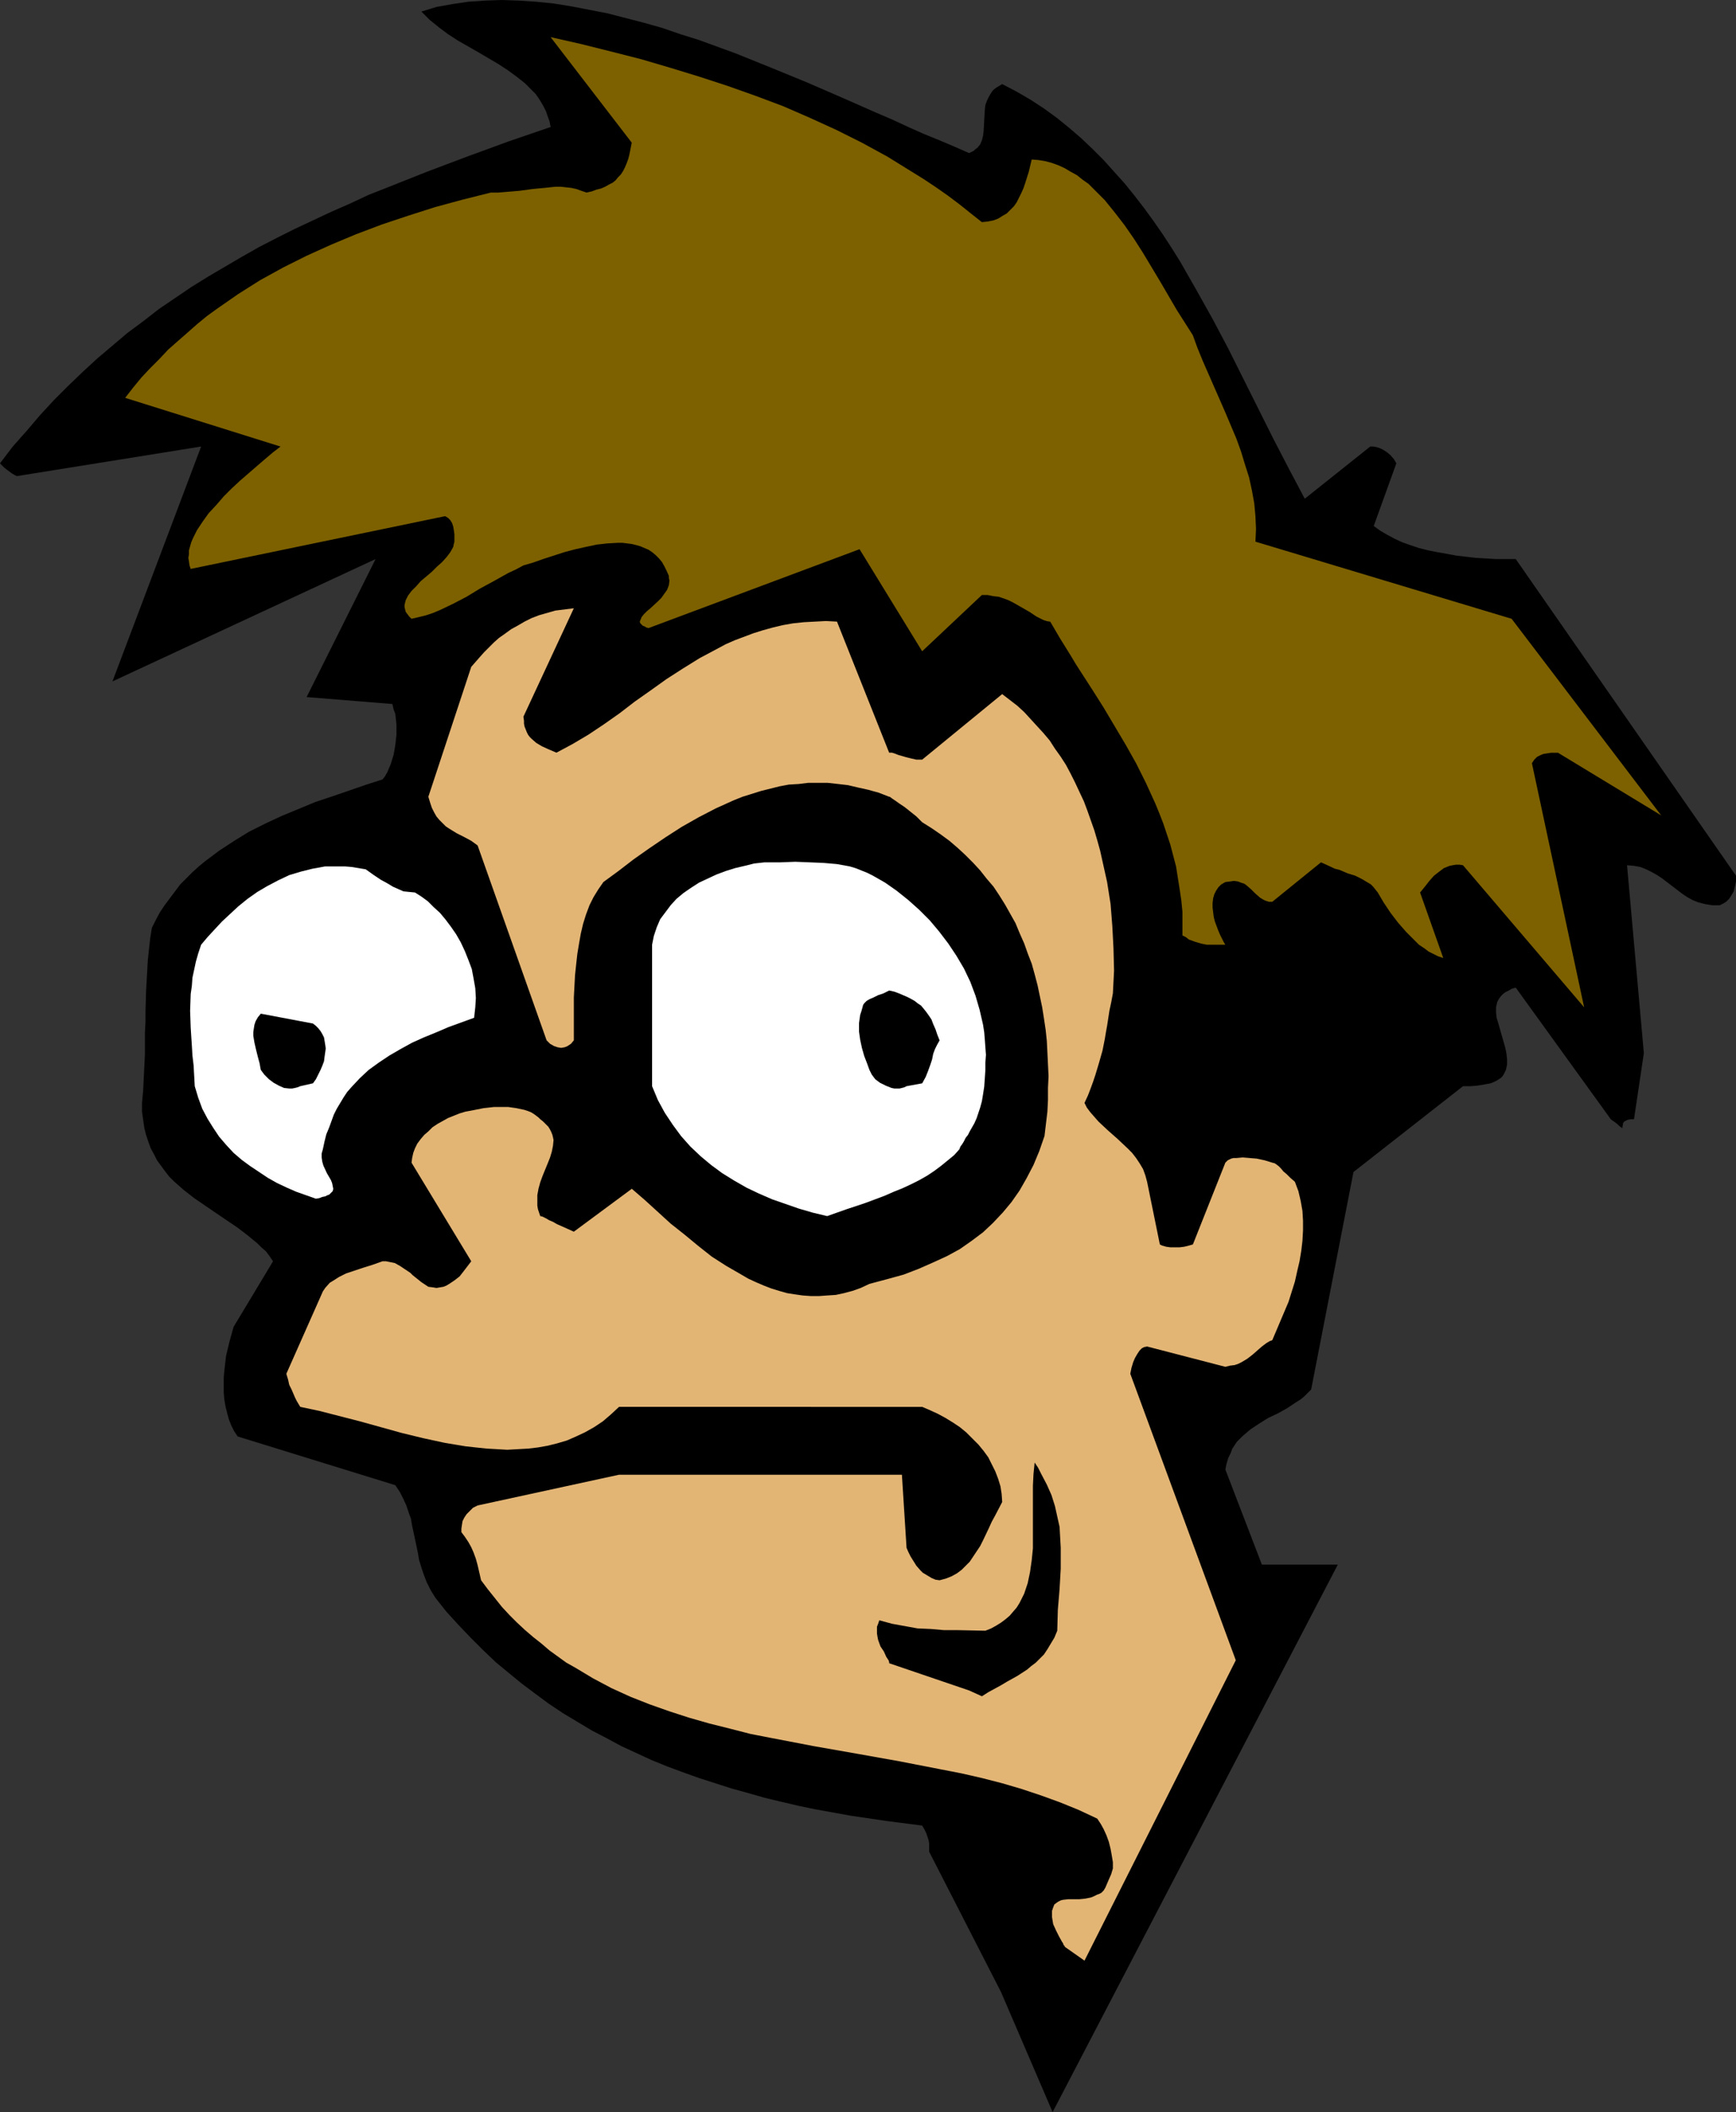
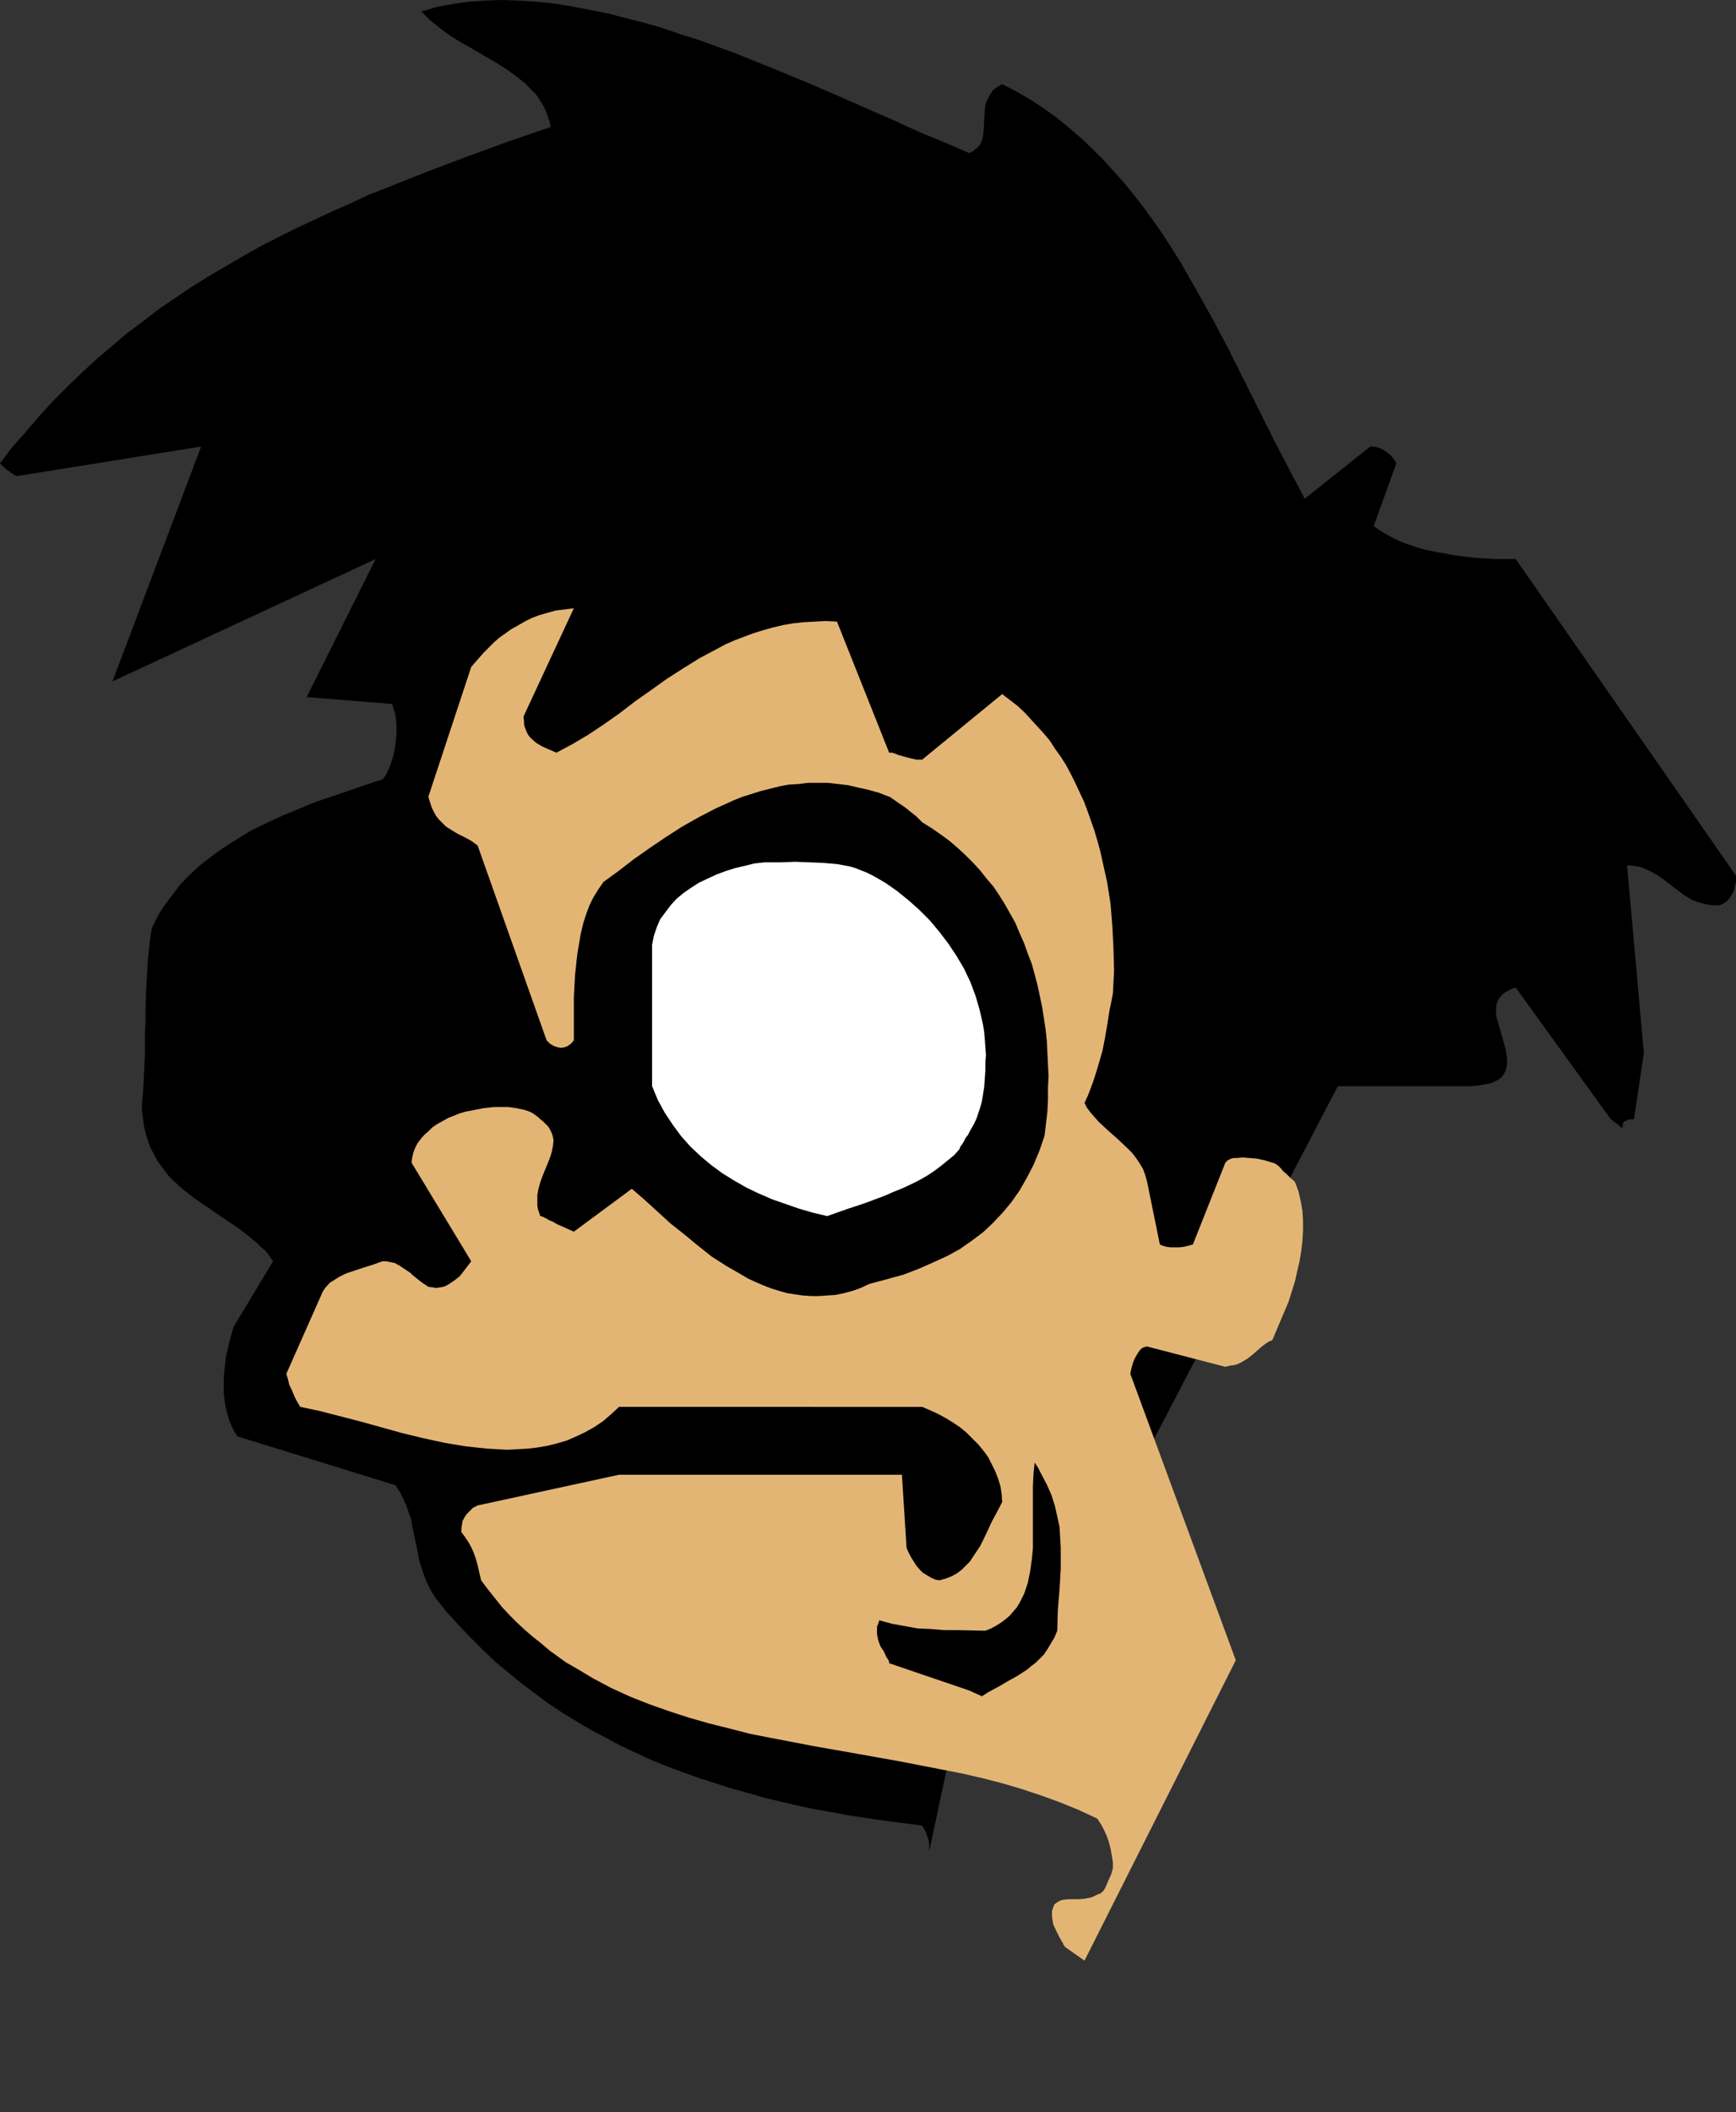
<svg xmlns="http://www.w3.org/2000/svg" xmlns:ns1="http://sodipodi.sourceforge.net/DTD/sodipodi-0.dtd" xmlns:ns2="http://www.inkscape.org/namespaces/inkscape" version="1.0" width="128.047mm" height="155.711mm" id="svg8" ns1:docname="Googely Eyes.wmf">
  <rect width="100%" height="100%" fill="#333333" stroke="none" />
  <ns1:namedview id="namedview8" pagecolor="#ffffff" bordercolor="#000000" borderopacity="0.25" ns2:showpageshadow="2" ns2:pageopacity="0.0" ns2:pagecheckerboard="0" ns2:deskcolor="#d1d1d1" ns2:document-units="mm" />
  <defs id="defs1">
    <pattern id="WMFhbasepattern" patternUnits="userSpaceOnUse" width="6" height="6" x="0" y="0" />
  </defs>
-   <path style="fill:#000000;fill-opacity:1;fill-rule:evenodd;stroke:none" d="m 259.026,515.96 v -0.646 -0.808 -0.808 l -0.162,-0.97 -0.323,-0.97 -0.323,-0.97 -0.485,-0.97 -0.646,-1.131 -10.018,-1.293 -9.857,-1.454 -9.857,-1.778 -4.686,-0.97 -4.848,-1.131 -4.686,-1.131 -4.524,-1.293 -4.686,-1.293 -4.524,-1.454 -4.524,-1.454 -4.524,-1.616 -4.363,-1.616 -4.363,-1.778 -4.201,-1.939 -4.201,-1.939 -4.201,-2.262 -4.04,-2.101 -4.04,-2.424 -4.04,-2.424 -3.878,-2.585 -3.717,-2.747 -3.878,-2.909 -3.555,-2.909 -3.717,-3.07 -3.555,-3.393 -3.393,-3.393 -3.393,-3.555 -3.393,-3.717 -3.07,-3.878 -1.293,-2.101 -1.131,-2.262 -0.808,-2.101 -0.646,-1.939 -0.646,-2.101 -0.323,-1.939 -0.808,-3.878 -0.808,-3.717 -0.323,-1.939 -0.646,-1.778 -0.646,-1.939 -0.808,-1.778 -0.97,-1.939 -1.293,-1.939 -43.952,-13.574 -0.97,-1.454 -0.808,-1.616 -0.646,-1.616 -0.485,-1.778 -0.485,-1.939 -0.323,-1.939 -0.162,-1.939 v -1.939 -2.101 l 0.162,-1.939 0.485,-4.201 0.97,-4.04 1.131,-4.04 10.988,-18.26 -0.97,-1.454 -0.97,-1.293 -1.293,-1.131 -1.131,-1.131 -2.747,-2.262 -2.747,-2.101 -5.979,-4.04 -3.07,-2.101 -3.07,-2.101 -2.909,-2.262 -2.747,-2.424 -1.293,-1.293 -1.131,-1.454 -2.262,-3.07 -0.808,-1.616 -0.97,-1.778 -0.646,-1.778 -0.646,-1.939 -0.485,-1.939 -0.323,-2.262 -0.323,-2.262 v -2.424 l 0.323,-3.555 0.162,-3.393 0.162,-3.232 0.162,-3.232 v -6.14 l 0.162,-3.07 v -2.909 l 0.162,-5.656 0.323,-5.656 0.162,-2.909 0.323,-3.07 0.323,-2.909 0.485,-3.07 1.131,-2.262 1.131,-2.101 1.293,-1.939 1.454,-1.939 1.454,-1.939 1.454,-1.939 1.616,-1.616 1.777,-1.778 1.777,-1.616 1.777,-1.454 3.878,-2.909 4.201,-2.747 4.201,-2.585 4.524,-2.262 4.524,-2.101 4.686,-1.939 4.686,-1.939 4.848,-1.616 4.686,-1.616 4.686,-1.616 4.524,-1.454 0.646,-0.808 0.646,-1.131 0.485,-1.131 0.485,-1.131 0.808,-2.585 0.485,-2.747 0.323,-2.909 v -2.909 l -0.323,-2.909 -0.485,-1.293 -0.323,-1.454 -23.915,-1.939 L 104.709,155.774 31.348,189.87 56.071,124.425 4.686,132.666 4.04,132.343 3.232,131.858 1.939,130.889 1.293,130.404 0.808,129.919 0.323,129.434 0,129.111 l 3.555,-4.686 3.878,-4.363 3.717,-4.363 3.878,-4.201 4.04,-4.04 4.04,-3.878 4.04,-3.717 4.201,-3.555 4.201,-3.555 4.363,-3.232 4.363,-3.393 4.524,-3.07 4.524,-3.07 4.686,-2.909 4.686,-2.747 4.686,-2.747 4.848,-2.747 5.009,-2.585 4.848,-2.424 5.171,-2.424 5.171,-2.424 5.171,-2.262 5.171,-2.424 5.332,-2.101 10.988,-4.363 11.15,-4.201 11.473,-4.201 11.796,-4.04 -0.323,-1.616 -0.485,-1.293 -0.485,-1.454 -0.646,-1.293 -0.646,-1.131 -0.808,-1.293 -0.808,-1.131 -0.97,-0.97 -2.101,-2.101 -2.262,-1.778 -2.424,-1.778 -2.747,-1.778 -5.494,-3.232 -5.656,-3.232 -2.747,-1.778 -2.585,-1.939 -2.585,-2.101 -2.262,-2.262 4.201,-1.293 4.524,-0.808 4.363,-0.646 4.686,-0.323 L 139.936,0 l 4.686,0.162 4.848,0.323 4.848,0.485 5.009,0.808 5.009,0.97 5.009,0.97 5.009,1.293 5.009,1.293 5.171,1.454 5.171,1.778 5.171,1.616 10.18,3.717 10.018,4.04 9.857,4.04 9.695,4.201 9.534,4.201 4.524,1.939 4.524,2.101 4.363,1.939 4.363,1.778 4.201,1.778 4.04,1.778 0.646,-0.323 0.646,-0.323 0.485,-0.485 0.485,-0.323 0.808,-0.97 0.485,-1.131 0.323,-1.293 0.162,-1.293 0.162,-2.909 0.162,-2.909 0.162,-1.454 0.485,-1.293 0.646,-1.293 0.808,-1.293 0.485,-0.485 0.646,-0.485 0.808,-0.485 0.808,-0.485 4.04,2.101 3.878,2.262 3.717,2.424 3.555,2.585 3.393,2.747 3.393,2.909 3.232,3.07 3.07,3.07 2.909,3.232 2.909,3.232 2.747,3.393 2.747,3.555 2.585,3.555 2.585,3.717 2.424,3.717 2.424,3.878 4.524,7.918 4.524,8.08 4.363,8.241 4.201,8.403 4.201,8.403 4.201,8.403 4.363,8.403 4.363,8.241 18.259,-14.543 h 0.808 l 0.97,0.162 0.97,0.323 0.97,0.485 0.97,0.646 0.97,0.808 0.97,1.131 0.646,1.131 -6.302,17.452 1.777,1.293 1.939,1.131 2.101,1.131 2.101,0.97 2.262,0.808 2.424,0.808 2.585,0.646 2.424,0.485 2.747,0.485 2.585,0.485 5.494,0.646 5.656,0.323 h 5.494 l 61.404,88.229 v 1.616 l -0.323,1.454 -0.323,1.293 -0.646,1.131 -0.646,0.97 -0.808,0.808 -0.808,0.485 -0.97,0.485 h -1.131 -0.97 l -1.939,-0.323 -1.939,-0.485 -1.616,-0.646 -1.454,-0.808 -1.454,-0.97 -2.747,-2.101 -2.747,-2.101 -1.454,-0.97 -1.454,-0.808 -1.616,-0.808 -1.616,-0.646 -1.777,-0.323 -1.939,-0.162 4.686,52.356 -2.747,18.421 h -0.97 l -0.808,0.162 -0.646,0.323 -0.323,0.162 -0.323,0.485 v 0.323 l -0.162,0.646 v 0.162 0.162 h -0.162 l -0.162,-0.162 -0.485,-0.323 -0.485,-0.485 -0.808,-0.646 -0.485,-0.323 -0.646,-0.485 -26.5,-36.681 -1.131,0.323 -0.808,0.485 -0.97,0.485 -0.646,0.485 -0.485,0.485 -0.485,0.646 -0.323,0.485 -0.323,0.646 -0.323,1.454 v 1.454 l 0.162,1.454 0.485,1.616 0.97,3.393 0.97,3.393 0.323,1.616 0.162,1.616 v 1.454 l -0.323,1.454 -0.323,0.646 -0.323,0.646 -0.323,0.485 -0.485,0.485 -1.293,0.808 -1.454,0.646 -1.777,0.323 -1.939,0.323 -1.939,0.162 h -2.101 l -30.54,23.915 -11.796,60.597 -0.97,0.97 -0.97,0.97 -0.97,0.808 -1.293,0.808 -2.424,1.616 -2.585,1.454 -2.747,1.293 -2.585,1.616 -2.424,1.616 -1.131,0.97 -1.131,0.97 -0.646,0.646 -0.808,0.808 -0.646,0.97 -0.646,0.97 -0.485,1.293 -0.646,1.293 -0.485,1.616 -0.323,1.616 10.18,26.501 H 372.946 l -79.501,152.542 -14.381,-33.449 z" id="path1" />
+   <path style="fill:#000000;fill-opacity:1;fill-rule:evenodd;stroke:none" d="m 259.026,515.96 v -0.646 -0.808 -0.808 l -0.162,-0.97 -0.323,-0.97 -0.323,-0.97 -0.485,-0.97 -0.646,-1.131 -10.018,-1.293 -9.857,-1.454 -9.857,-1.778 -4.686,-0.97 -4.848,-1.131 -4.686,-1.131 -4.524,-1.293 -4.686,-1.293 -4.524,-1.454 -4.524,-1.454 -4.524,-1.616 -4.363,-1.616 -4.363,-1.778 -4.201,-1.939 -4.201,-1.939 -4.201,-2.262 -4.04,-2.101 -4.04,-2.424 -4.04,-2.424 -3.878,-2.585 -3.717,-2.747 -3.878,-2.909 -3.555,-2.909 -3.717,-3.07 -3.555,-3.393 -3.393,-3.393 -3.393,-3.555 -3.393,-3.717 -3.07,-3.878 -1.293,-2.101 -1.131,-2.262 -0.808,-2.101 -0.646,-1.939 -0.646,-2.101 -0.323,-1.939 -0.808,-3.878 -0.808,-3.717 -0.323,-1.939 -0.646,-1.778 -0.646,-1.939 -0.808,-1.778 -0.97,-1.939 -1.293,-1.939 -43.952,-13.574 -0.97,-1.454 -0.808,-1.616 -0.646,-1.616 -0.485,-1.778 -0.485,-1.939 -0.323,-1.939 -0.162,-1.939 v -1.939 -2.101 l 0.162,-1.939 0.485,-4.201 0.97,-4.04 1.131,-4.04 10.988,-18.26 -0.97,-1.454 -0.97,-1.293 -1.293,-1.131 -1.131,-1.131 -2.747,-2.262 -2.747,-2.101 -5.979,-4.04 -3.07,-2.101 -3.07,-2.101 -2.909,-2.262 -2.747,-2.424 -1.293,-1.293 -1.131,-1.454 -2.262,-3.07 -0.808,-1.616 -0.97,-1.778 -0.646,-1.778 -0.646,-1.939 -0.485,-1.939 -0.323,-2.262 -0.323,-2.262 v -2.424 l 0.323,-3.555 0.162,-3.393 0.162,-3.232 0.162,-3.232 v -6.14 l 0.162,-3.07 v -2.909 l 0.162,-5.656 0.323,-5.656 0.162,-2.909 0.323,-3.07 0.323,-2.909 0.485,-3.07 1.131,-2.262 1.131,-2.101 1.293,-1.939 1.454,-1.939 1.454,-1.939 1.454,-1.939 1.616,-1.616 1.777,-1.778 1.777,-1.616 1.777,-1.454 3.878,-2.909 4.201,-2.747 4.201,-2.585 4.524,-2.262 4.524,-2.101 4.686,-1.939 4.686,-1.939 4.848,-1.616 4.686,-1.616 4.686,-1.616 4.524,-1.454 0.646,-0.808 0.646,-1.131 0.485,-1.131 0.485,-1.131 0.808,-2.585 0.485,-2.747 0.323,-2.909 v -2.909 l -0.323,-2.909 -0.485,-1.293 -0.323,-1.454 -23.915,-1.939 L 104.709,155.774 31.348,189.87 56.071,124.425 4.686,132.666 4.04,132.343 3.232,131.858 1.939,130.889 1.293,130.404 0.808,129.919 0.323,129.434 0,129.111 l 3.555,-4.686 3.878,-4.363 3.717,-4.363 3.878,-4.201 4.04,-4.04 4.04,-3.878 4.04,-3.717 4.201,-3.555 4.201,-3.555 4.363,-3.232 4.363,-3.393 4.524,-3.07 4.524,-3.07 4.686,-2.909 4.686,-2.747 4.686,-2.747 4.848,-2.747 5.009,-2.585 4.848,-2.424 5.171,-2.424 5.171,-2.424 5.171,-2.262 5.171,-2.424 5.332,-2.101 10.988,-4.363 11.15,-4.201 11.473,-4.201 11.796,-4.04 -0.323,-1.616 -0.485,-1.293 -0.485,-1.454 -0.646,-1.293 -0.646,-1.131 -0.808,-1.293 -0.808,-1.131 -0.97,-0.97 -2.101,-2.101 -2.262,-1.778 -2.424,-1.778 -2.747,-1.778 -5.494,-3.232 -5.656,-3.232 -2.747,-1.778 -2.585,-1.939 -2.585,-2.101 -2.262,-2.262 4.201,-1.293 4.524,-0.808 4.363,-0.646 4.686,-0.323 L 139.936,0 l 4.686,0.162 4.848,0.323 4.848,0.485 5.009,0.808 5.009,0.97 5.009,0.97 5.009,1.293 5.009,1.293 5.171,1.454 5.171,1.778 5.171,1.616 10.18,3.717 10.018,4.04 9.857,4.04 9.695,4.201 9.534,4.201 4.524,1.939 4.524,2.101 4.363,1.939 4.363,1.778 4.201,1.778 4.04,1.778 0.646,-0.323 0.646,-0.323 0.485,-0.485 0.485,-0.323 0.808,-0.97 0.485,-1.131 0.323,-1.293 0.162,-1.293 0.162,-2.909 0.162,-2.909 0.162,-1.454 0.485,-1.293 0.646,-1.293 0.808,-1.293 0.485,-0.485 0.646,-0.485 0.808,-0.485 0.808,-0.485 4.04,2.101 3.878,2.262 3.717,2.424 3.555,2.585 3.393,2.747 3.393,2.909 3.232,3.07 3.07,3.07 2.909,3.232 2.909,3.232 2.747,3.393 2.747,3.555 2.585,3.555 2.585,3.717 2.424,3.717 2.424,3.878 4.524,7.918 4.524,8.08 4.363,8.241 4.201,8.403 4.201,8.403 4.201,8.403 4.363,8.403 4.363,8.241 18.259,-14.543 h 0.808 l 0.97,0.162 0.97,0.323 0.97,0.485 0.97,0.646 0.97,0.808 0.97,1.131 0.646,1.131 -6.302,17.452 1.777,1.293 1.939,1.131 2.101,1.131 2.101,0.97 2.262,0.808 2.424,0.808 2.585,0.646 2.424,0.485 2.747,0.485 2.585,0.485 5.494,0.646 5.656,0.323 h 5.494 l 61.404,88.229 v 1.616 l -0.323,1.454 -0.323,1.293 -0.646,1.131 -0.646,0.97 -0.808,0.808 -0.808,0.485 -0.97,0.485 h -1.131 -0.97 l -1.939,-0.323 -1.939,-0.485 -1.616,-0.646 -1.454,-0.808 -1.454,-0.97 -2.747,-2.101 -2.747,-2.101 -1.454,-0.97 -1.454,-0.808 -1.616,-0.808 -1.616,-0.646 -1.777,-0.323 -1.939,-0.162 4.686,52.356 -2.747,18.421 h -0.97 l -0.808,0.162 -0.646,0.323 -0.323,0.162 -0.323,0.485 v 0.323 l -0.162,0.646 v 0.162 0.162 h -0.162 l -0.162,-0.162 -0.485,-0.323 -0.485,-0.485 -0.808,-0.646 -0.485,-0.323 -0.646,-0.485 -26.5,-36.681 -1.131,0.323 -0.808,0.485 -0.97,0.485 -0.646,0.485 -0.485,0.485 -0.485,0.646 -0.323,0.485 -0.323,0.646 -0.323,1.454 v 1.454 l 0.162,1.454 0.485,1.616 0.97,3.393 0.97,3.393 0.323,1.616 0.162,1.616 v 1.454 l -0.323,1.454 -0.323,0.646 -0.323,0.646 -0.323,0.485 -0.485,0.485 -1.293,0.808 -1.454,0.646 -1.777,0.323 -1.939,0.323 -1.939,0.162 h -2.101 H 372.946 l -79.501,152.542 -14.381,-33.449 z" id="path1" />
  <path style="fill:#e3b575;fill-opacity:1;fill-rule:evenodd;stroke:none" d="m 296.838,542.461 v -0.162 l -0.323,-0.323 -0.162,-0.485 -0.323,-0.485 -0.808,-1.454 -0.808,-1.616 -0.808,-1.778 -0.162,-0.97 -0.162,-0.97 v -0.808 -0.97 l 0.323,-0.97 0.323,-0.808 0.646,-0.485 0.485,-0.323 0.646,-0.323 0.646,-0.162 1.454,-0.162 h 3.07 l 1.616,-0.162 1.616,-0.323 0.808,-0.323 0.97,-0.485 0.485,-0.162 0.646,-0.323 0.646,-0.646 0.485,-0.808 0.485,-1.131 0.485,-1.131 0.646,-1.454 0.485,-1.616 v -1.778 l -0.323,-1.939 -0.323,-1.778 -0.485,-1.939 -0.646,-1.778 -0.808,-1.778 -0.808,-1.454 -0.97,-1.454 -5.171,-2.424 -5.171,-2.101 -5.332,-1.939 -5.332,-1.778 -5.494,-1.616 -5.656,-1.454 -5.656,-1.293 -5.817,-1.131 -11.634,-2.262 -11.796,-2.101 -11.958,-2.101 -11.796,-2.262 -5.817,-1.131 -5.656,-1.454 -5.817,-1.454 -5.656,-1.616 -5.494,-1.778 -5.494,-1.939 -5.332,-2.101 -5.332,-2.424 -5.171,-2.747 -4.848,-2.909 -2.585,-1.454 -4.686,-3.393 -2.262,-1.939 -2.262,-1.778 -2.262,-1.939 -2.262,-2.101 -2.101,-2.101 -2.101,-2.262 -1.939,-2.424 -1.939,-2.424 -1.939,-2.585 -0.485,-2.101 -0.485,-2.101 -0.485,-1.778 -0.646,-1.778 -0.646,-1.454 -0.808,-1.454 -0.97,-1.454 -0.97,-1.293 v -0.97 l 0.162,-1.131 0.162,-0.97 0.485,-0.97 0.646,-0.97 0.808,-0.808 0.97,-0.97 1.293,-0.646 39.428,-8.564 h 78.855 l 1.293,20.36 0.485,1.131 0.646,1.293 0.808,1.293 0.808,1.293 1.131,1.293 0.646,0.646 0.808,0.485 0.808,0.485 0.808,0.485 1.131,0.485 1.131,0.162 1.777,-0.485 1.616,-0.646 1.454,-0.808 1.293,-0.97 1.131,-1.131 1.131,-1.131 0.97,-1.454 0.97,-1.454 0.97,-1.454 0.808,-1.616 1.616,-3.393 0.808,-1.778 0.97,-1.778 1.939,-3.717 -0.162,-2.262 -0.323,-2.101 -0.646,-2.101 -0.808,-2.101 -0.97,-1.939 -0.97,-1.939 -1.293,-1.778 -1.454,-1.778 -1.777,-1.778 -1.616,-1.616 -1.777,-1.454 -1.939,-1.293 -2.101,-1.293 -2.101,-1.131 -2.101,-0.97 -2.262,-0.97 H 172.576 l -2.262,2.101 -2.262,1.939 -2.424,1.616 -2.585,1.454 -2.424,1.131 -2.585,1.131 -2.747,0.808 -2.585,0.646 -2.747,0.485 -2.747,0.323 -2.909,0.162 -2.909,0.162 -2.747,-0.162 -2.909,-0.162 -3.07,-0.323 -2.909,-0.323 -5.817,-0.97 -5.979,-1.293 -5.979,-1.454 -5.817,-1.616 -5.817,-1.616 -5.656,-1.454 -5.656,-1.454 -5.332,-1.131 -0.485,-0.808 -0.485,-0.808 -0.485,-0.97 -0.485,-1.131 -0.485,-1.131 -0.646,-1.293 -0.323,-1.454 -0.485,-1.616 10.18,-22.946 0.646,-0.97 1.293,-1.454 0.808,-0.485 1.777,-1.131 1.939,-0.97 2.424,-0.808 2.424,-0.808 2.585,-0.808 2.747,-0.97 h 0.97 l 0.808,0.162 1.616,0.323 1.454,0.808 1.454,0.97 1.454,0.97 0.646,0.646 0.808,0.646 1.616,1.293 1.939,1.293 1.293,0.162 0.97,0.162 0.97,-0.162 0.97,-0.162 0.808,-0.323 0.808,-0.485 1.454,-0.97 1.454,-1.131 1.131,-1.454 2.101,-2.747 -16.644,-27.47 0.162,-1.293 0.323,-1.454 0.485,-1.293 0.646,-1.293 0.97,-1.293 0.97,-1.131 1.131,-0.97 1.131,-1.131 1.454,-0.97 1.454,-0.808 1.454,-0.808 1.616,-0.646 1.616,-0.646 1.616,-0.485 1.777,-0.323 1.616,-0.323 1.616,-0.323 1.454,-0.162 1.454,-0.162 h 1.454 2.585 l 2.262,0.323 2.262,0.485 0.97,0.323 0.808,0.323 0.808,0.485 0.646,0.485 0.646,0.485 0.485,0.485 0.808,0.646 0.808,0.808 0.646,0.646 0.485,0.808 0.323,0.646 0.323,0.808 0.162,0.646 0.162,0.808 -0.162,1.616 -0.323,1.616 -0.485,1.616 -0.646,1.616 -1.454,3.555 -0.646,1.778 -0.485,1.778 -0.323,1.778 v 1.939 0.97 l 0.162,0.97 0.323,0.97 0.323,0.97 0.646,0.162 0.97,0.485 0.808,0.485 1.131,0.485 1.131,0.646 1.454,0.646 1.454,0.646 1.777,0.808 16.159,-11.958 3.555,3.07 3.555,3.232 3.717,3.393 3.878,3.07 3.717,3.07 3.878,3.07 4.04,2.585 4.201,2.424 1.939,1.131 2.101,0.97 2.262,0.97 2.101,0.808 2.101,0.646 2.262,0.646 2.101,0.323 2.262,0.323 2.262,0.162 h 2.262 l 2.262,-0.162 2.424,-0.162 2.262,-0.485 2.424,-0.646 2.262,-0.808 2.424,-1.131 4.848,-1.293 4.686,-1.293 4.201,-1.616 4.04,-1.778 3.878,-1.778 3.555,-1.939 3.232,-2.262 3.232,-2.424 2.747,-2.585 2.747,-2.909 2.424,-2.909 2.262,-3.232 1.939,-3.393 1.939,-3.717 1.616,-3.878 1.454,-4.201 0.808,-6.787 0.162,-3.232 v -3.393 l 0.162,-3.232 -0.323,-6.625 -0.162,-3.232 -0.323,-3.07 -0.485,-3.232 -0.485,-3.07 -0.646,-3.07 -0.646,-3.07 -0.808,-3.07 -0.808,-2.909 -1.131,-2.909 -0.97,-2.747 -1.293,-2.909 -1.131,-2.747 -1.454,-2.585 -1.454,-2.585 -1.616,-2.585 -1.616,-2.424 -1.939,-2.262 -1.777,-2.262 -1.939,-2.101 -2.262,-2.262 -2.101,-1.939 -2.262,-1.939 -2.424,-1.778 -2.585,-1.778 -2.585,-1.616 -1.616,-1.616 -1.616,-1.293 -1.616,-1.293 -1.454,-0.97 -1.131,-0.808 -0.485,-0.323 -0.485,-0.323 -0.646,-0.485 v 0 h -0.162 l -2.909,-1.131 -2.909,-0.808 -2.909,-0.646 -2.747,-0.646 -2.747,-0.323 -2.909,-0.323 h -2.585 -2.909 l -2.585,0.323 -2.747,0.162 -2.585,0.485 -2.585,0.646 -2.585,0.646 -2.585,0.808 -2.585,0.808 -2.424,0.97 -5.009,2.262 -4.686,2.424 -4.848,2.747 -4.524,2.909 -4.524,3.07 -4.363,3.07 -4.201,3.232 -4.201,3.07 -1.454,2.101 -1.293,2.101 -1.131,2.262 -0.97,2.585 -0.808,2.585 -0.646,2.747 -0.485,2.747 -0.485,2.909 -0.323,2.909 -0.323,3.07 -0.323,6.14 v 5.979 5.979 l -0.808,0.97 -0.97,0.646 -0.808,0.323 -0.97,0.162 -0.97,-0.162 -0.97,-0.323 -1.131,-0.646 -0.97,-0.97 -19.229,-54.295 -1.777,-1.293 -2.101,-1.131 -1.939,-0.97 -2.101,-1.293 -0.97,-0.646 -1.777,-1.778 -0.808,-0.97 -0.646,-1.131 -0.646,-1.293 -0.485,-1.454 -0.485,-1.616 11.958,-36.196 1.131,-1.293 1.131,-1.293 1.293,-1.454 1.293,-1.293 1.454,-1.454 1.454,-1.293 1.616,-1.131 1.777,-1.293 1.777,-0.97 1.939,-1.131 1.939,-0.97 2.101,-0.808 2.262,-0.646 2.262,-0.646 2.585,-0.323 2.585,-0.323 -14.058,30.218 0.162,1.131 v 0.808 l 0.162,0.808 0.323,0.808 0.323,0.808 0.323,0.646 0.485,0.646 0.485,0.485 1.293,1.131 1.616,0.97 1.777,0.808 2.262,0.97 4.524,-2.424 4.363,-2.585 4.363,-2.909 4.363,-3.07 4.201,-3.232 4.363,-3.07 4.524,-3.232 4.524,-2.909 4.686,-2.909 4.848,-2.585 2.424,-1.293 2.585,-1.131 2.585,-0.97 2.585,-0.97 2.585,-0.808 2.909,-0.808 2.747,-0.646 2.747,-0.485 3.07,-0.323 3.07,-0.162 3.07,-0.162 3.07,0.162 14.543,36.52 h 0.808 l 0.97,0.323 0.808,0.323 1.131,0.323 1.131,0.323 1.293,0.323 1.454,0.323 h 1.616 l 22.299,-18.26 2.101,1.616 2.101,1.616 1.939,1.778 1.777,1.939 1.777,1.939 1.777,1.939 1.777,2.101 1.454,2.262 1.616,2.262 1.454,2.262 1.293,2.424 1.293,2.585 1.131,2.424 1.293,2.747 0.97,2.585 1.939,5.494 0.808,2.747 0.808,2.909 0.646,2.909 1.293,5.817 0.97,6.14 0.485,6.14 0.323,6.14 0.162,6.302 -0.323,6.302 -0.485,2.585 -0.485,2.262 -0.323,2.101 -0.323,2.101 -0.323,1.778 -0.323,1.939 -0.646,3.232 -0.97,3.393 -0.97,3.232 -0.646,1.939 -0.646,1.778 -0.808,2.101 -0.97,2.101 0.646,1.293 0.97,1.293 1.131,1.293 1.131,1.293 2.585,2.424 2.747,2.424 2.747,2.585 1.293,1.293 1.131,1.454 0.97,1.454 0.97,1.616 0.646,1.778 0.485,1.778 3.555,17.452 0.646,0.323 1.131,0.323 1.131,0.162 h 1.293 1.293 l 1.293,-0.162 1.293,-0.323 1.131,-0.323 9.049,-22.784 0.323,-0.323 0.323,-0.323 0.323,-0.162 0.646,-0.323 0.646,-0.162 h 0.808 l 1.777,-0.162 1.939,0.162 1.939,0.162 2.262,0.485 2.101,0.646 0.646,0.162 0.485,0.323 0.646,0.485 0.646,0.646 0.646,0.808 0.97,0.808 0.97,0.97 1.293,1.131 0.97,2.585 0.646,2.747 0.485,2.747 0.162,2.747 v 2.747 l -0.162,2.909 -0.323,2.747 -0.485,2.909 -0.646,2.747 -0.646,2.909 -1.777,5.656 -2.262,5.333 -2.262,5.332 -0.808,0.323 -0.808,0.485 -1.293,0.97 -2.585,2.262 -1.454,1.131 -0.808,0.485 -0.808,0.485 -0.97,0.485 -0.97,0.323 -1.293,0.162 -1.293,0.323 -21.814,-5.656 -0.808,0.162 -0.646,0.323 -0.646,0.646 -0.646,0.97 -0.646,1.131 -0.485,1.131 -0.485,1.616 -0.323,1.616 29.409,79.826 -42.175,83.704 z" id="path2" />
  <path style="fill:#000000;fill-opacity:1;fill-rule:evenodd;stroke:none" d="m 270.176,471.038 -22.299,-7.595 v -0.323 l -0.162,-0.485 -0.323,-0.485 -0.323,-0.485 -0.646,-1.454 -0.97,-1.454 -0.646,-1.778 -0.162,-0.808 -0.162,-0.97 v -0.97 -0.97 l 0.323,-0.808 0.323,-0.97 3.555,0.97 3.555,0.646 3.555,0.646 3.717,0.162 3.717,0.323 h 3.878 l 7.595,0.162 1.616,-0.646 1.454,-0.808 1.293,-0.808 1.293,-0.97 1.131,-0.97 0.97,-1.131 0.97,-1.131 0.808,-1.293 0.646,-1.293 0.646,-1.293 0.485,-1.454 0.485,-1.454 0.646,-3.07 0.485,-3.393 0.323,-3.232 v -3.555 -13.897 l 0.162,-3.232 0.323,-3.232 0.97,1.454 0.808,1.616 1.616,3.07 1.293,2.909 0.97,3.07 0.646,2.909 0.646,2.909 0.162,2.909 0.162,2.909 v 2.909 2.909 l -0.323,5.656 -0.485,5.817 -0.162,5.817 -0.808,1.939 -0.97,1.616 -0.97,1.616 -0.97,1.454 -1.131,1.131 -1.131,1.131 -1.293,0.97 -1.131,0.97 -2.747,1.778 -2.909,1.616 -1.616,0.97 -1.777,0.97 -1.777,0.97 -1.777,1.131 z" id="path3" />
  <path style="fill:#ffffff;fill-opacity:1;fill-rule:evenodd;stroke:none" d="m 230.587,338.857 -4.04,-0.97 -3.878,-1.131 -3.717,-1.293 -3.717,-1.293 -3.717,-1.616 -3.393,-1.616 -3.393,-1.939 -3.393,-2.101 -3.07,-2.262 -2.909,-2.424 -2.909,-2.747 -2.585,-2.909 -2.262,-3.07 -2.262,-3.393 -1.939,-3.555 -0.808,-1.939 -0.808,-1.939 v -39.428 l 0.485,-2.424 0.808,-2.424 0.97,-2.262 1.454,-1.939 1.454,-1.939 1.616,-1.778 1.939,-1.616 2.101,-1.454 2.262,-1.454 2.424,-1.131 2.424,-1.131 2.585,-0.97 2.585,-0.808 2.747,-0.646 2.585,-0.646 2.909,-0.323 h 4.363 l 4.201,-0.162 4.04,0.162 3.878,0.162 3.717,0.323 1.777,0.323 1.777,0.323 1.616,0.485 1.616,0.646 1.616,0.646 1.616,0.808 3.393,1.939 3.232,2.262 3.232,2.585 3.07,2.747 2.909,2.909 2.585,3.07 2.585,3.393 2.262,3.393 2.101,3.555 1.777,3.717 1.454,3.878 1.131,3.878 0.97,4.201 0.323,2.101 0.162,1.939 0.162,2.262 0.162,2.101 -0.162,2.101 v 2.101 l -0.162,2.424 -0.162,2.262 -0.323,2.101 -0.323,1.939 -0.485,1.778 -0.485,1.454 -0.485,1.454 -0.646,1.454 -0.646,1.131 -0.646,1.131 -0.485,0.97 -0.646,0.808 -0.485,0.97 -0.485,0.808 -0.485,0.646 -0.323,0.808 -1.454,1.616 -1.777,1.454 -1.777,1.454 -1.939,1.454 -1.939,1.293 -2.262,1.293 -2.262,1.131 -2.424,1.131 -2.424,0.97 -2.585,1.131 -5.171,1.939 -5.332,1.778 z" id="path4" />
-   <path style="fill:#ffffff;fill-opacity:1;fill-rule:evenodd;stroke:none" d="m 88.066,334.009 -2.747,-0.97 -2.747,-0.97 -2.585,-1.131 -2.747,-1.293 -2.585,-1.454 -2.424,-1.616 -2.424,-1.616 -2.424,-1.778 -2.262,-1.939 -2.101,-2.262 -1.939,-2.262 -1.616,-2.424 -1.616,-2.585 -1.454,-2.747 -1.131,-3.07 -0.97,-3.232 -0.162,-2.909 -0.162,-2.909 -0.323,-2.747 -0.162,-2.747 -0.162,-2.424 -0.162,-2.585 -0.162,-4.686 0.162,-4.686 0.323,-2.262 0.162,-2.262 0.485,-2.262 0.485,-2.262 0.646,-2.262 0.808,-2.424 1.777,-2.101 1.939,-2.101 2.101,-2.262 2.262,-2.101 2.262,-2.101 2.585,-2.101 2.747,-1.939 2.747,-1.616 3.07,-1.616 3.07,-1.454 3.232,-0.97 3.232,-0.808 1.777,-0.323 1.777,-0.323 h 1.777 1.939 1.777 l 1.939,0.162 1.939,0.323 1.939,0.323 1.131,0.808 1.131,0.808 0.97,0.646 0.97,0.646 1.777,0.97 1.616,0.97 1.454,0.646 1.454,0.646 1.616,0.162 1.616,0.162 1.777,1.131 1.777,1.293 1.616,1.616 1.777,1.616 1.616,1.939 1.454,1.939 1.454,2.101 1.293,2.262 1.131,2.424 0.97,2.424 0.97,2.585 0.485,2.585 0.485,2.747 0.162,2.747 -0.162,2.585 -0.323,2.909 -7.11,2.585 -3.393,1.454 -3.555,1.454 -3.232,1.454 -3.232,1.778 -3.07,1.778 -2.909,1.939 -2.909,2.101 -2.424,2.262 -2.424,2.585 -1.131,1.293 -0.97,1.454 -0.97,1.616 -0.97,1.616 -0.808,1.616 -0.646,1.778 -0.646,1.778 -0.808,1.939 -0.485,1.939 -0.485,2.262 -0.323,1.131 v 1.131 l 0.162,1.131 0.323,1.131 0.97,2.101 1.131,1.939 0.323,0.808 0.162,0.808 0.162,0.808 -0.162,0.646 -0.323,0.323 -0.323,0.323 -0.323,0.323 -0.485,0.162 -0.646,0.323 -0.808,0.162 -0.808,0.323 z" id="path5" />
-   <path style="fill:#000000;fill-opacity:1;fill-rule:evenodd;stroke:none" d="m 252.724,302.66 -0.646,0.323 -0.646,0.162 -0.646,0.162 h -0.808 -0.646 l -0.808,-0.162 -1.616,-0.646 -1.616,-0.808 -1.293,-0.97 -0.485,-0.646 -0.485,-0.646 -0.323,-0.646 -0.323,-0.646 -0.646,-1.778 -0.808,-2.101 -0.646,-2.262 -0.485,-2.262 -0.323,-2.262 v -2.424 l 0.162,-1.131 0.162,-1.131 0.323,-0.97 0.323,-1.131 0.162,-0.646 0.323,-0.485 0.646,-0.646 0.808,-0.485 1.131,-0.485 1.293,-0.646 1.454,-0.485 1.616,-0.808 1.454,0.323 1.293,0.485 1.131,0.485 1.131,0.485 0.97,0.485 1.131,0.646 0.808,0.646 0.97,0.646 0.808,0.97 0.646,0.808 0.808,1.131 0.646,0.97 0.485,1.293 0.646,1.454 0.485,1.454 0.646,1.616 -0.646,1.131 -0.646,1.293 -0.485,1.293 -0.323,1.616 -0.485,1.454 -0.646,1.778 -0.646,1.616 -0.97,1.778 z" id="path6" />
  <path style="fill:#000000;fill-opacity:1;fill-rule:evenodd;stroke:none" d="m 83.703,302.66 -0.808,0.323 -0.646,0.162 -0.808,0.162 h -0.808 l -1.454,-0.162 -1.454,-0.646 -1.454,-0.808 -1.293,-0.97 -1.293,-1.293 -0.97,-1.293 -0.162,-0.808 -0.162,-0.97 -0.485,-1.778 -0.485,-1.939 -0.485,-2.101 -0.323,-1.939 v -0.97 l 0.162,-1.131 0.162,-0.97 0.323,-0.97 0.646,-1.131 0.808,-0.97 14.543,2.747 0.808,0.646 0.646,0.646 0.646,0.808 0.485,0.808 0.485,0.97 0.162,0.97 0.162,0.97 0.162,1.131 -0.162,1.131 -0.162,1.131 -0.162,1.293 -0.485,1.293 -0.485,1.131 -0.646,1.293 -0.646,1.293 -0.808,1.131 z" id="path7" />
-   <path style="fill:#7d6100;fill-opacity:1;fill-rule:evenodd;stroke:none" d="m 441.621,280.684 -33.772,-39.59 -0.97,-0.162 h -0.97 l -0.97,0.162 -0.808,0.162 -0.808,0.323 -0.808,0.323 -1.293,0.97 -1.454,1.131 -1.293,1.454 -1.131,1.454 -1.454,1.778 6.464,18.26 -1.454,-0.485 -1.293,-0.646 -1.293,-0.646 -1.293,-0.97 -1.454,-0.97 -1.131,-1.131 -2.424,-2.424 -2.262,-2.585 -2.101,-2.747 -1.939,-2.909 -1.616,-2.747 -0.646,-0.808 -0.646,-0.808 -0.646,-0.646 -0.808,-0.485 -1.616,-0.97 -1.939,-0.97 -2.101,-0.646 -1.131,-0.485 -1.131,-0.485 -1.293,-0.323 -2.424,-1.131 -1.454,-0.646 -13.573,10.988 h -0.97 l -0.97,-0.323 -0.646,-0.323 -0.808,-0.485 -1.293,-1.131 -1.131,-1.131 -1.293,-1.131 -0.646,-0.485 -0.97,-0.323 -0.808,-0.323 -1.131,-0.162 -1.131,0.162 -1.293,0.162 -1.131,0.646 -0.808,0.808 -0.646,0.97 -0.485,0.97 -0.323,1.131 -0.162,1.293 v 1.293 l 0.162,1.293 0.162,1.293 0.323,1.293 0.97,2.585 0.485,1.131 0.485,0.97 0.485,0.97 0.485,0.808 h -1.131 -1.131 -1.454 -1.454 l -1.616,-0.323 -1.616,-0.485 -1.777,-0.646 -0.808,-0.646 -0.97,-0.485 v -3.393 -3.232 l -0.323,-3.232 -0.485,-3.232 -0.485,-3.07 -0.485,-3.07 -0.808,-3.07 -0.808,-3.07 -0.97,-2.909 -0.97,-2.909 -1.131,-2.909 -1.131,-2.747 -2.585,-5.656 -2.747,-5.494 -2.909,-5.171 -3.07,-5.171 -3.07,-5.171 -3.07,-4.848 -3.232,-5.009 -1.454,-2.262 -1.454,-2.424 -2.909,-4.686 -2.747,-4.686 -0.97,-0.162 -0.97,-0.323 -1.939,-0.97 -1.939,-1.293 -2.262,-1.293 -2.262,-1.293 -1.293,-0.646 -1.293,-0.485 -1.454,-0.485 -1.454,-0.162 -1.616,-0.323 h -1.616 l -16.644,15.674 -17.452,-28.44 -58.818,21.976 -0.646,-0.162 -0.485,-0.323 -0.485,-0.162 -0.323,-0.323 -0.323,-0.323 -0.162,-0.323 v -0.323 l 0.162,-0.323 0.323,-0.808 0.646,-0.808 0.808,-0.808 0.97,-0.808 2.101,-1.939 0.97,-0.97 0.808,-1.131 0.808,-1.131 0.485,-1.293 0.162,-1.293 -0.162,-0.646 v -0.646 l -0.646,-1.454 -0.646,-1.293 -0.646,-1.131 -0.808,-0.97 -0.97,-0.97 -0.97,-0.808 -0.97,-0.646 -1.131,-0.485 -1.131,-0.485 -1.131,-0.323 -1.293,-0.323 -1.293,-0.162 -1.293,-0.162 h -1.293 l -2.909,0.162 -2.909,0.323 -3.07,0.646 -2.909,0.646 -3.07,0.808 -5.979,1.939 -2.747,0.97 -2.747,0.808 -2.101,1.131 -2.101,0.97 -4.04,2.262 -3.878,2.101 -3.717,2.262 -3.717,1.939 -3.717,1.778 -1.939,0.808 -1.939,0.646 -1.939,0.485 -2.101,0.485 -0.646,-0.646 -0.485,-0.646 -0.485,-0.646 -0.162,-0.646 -0.162,-0.646 v -0.646 l 0.162,-0.646 0.162,-0.646 0.646,-1.293 0.97,-1.293 1.293,-1.293 1.293,-1.454 3.07,-2.585 1.454,-1.454 1.454,-1.293 1.293,-1.454 0.97,-1.293 0.808,-1.454 0.162,-0.808 0.162,-0.646 v -2.101 l -0.162,-1.131 -0.162,-0.97 -0.323,-0.97 -0.485,-0.808 -0.646,-0.646 -0.808,-0.485 v 0 l -70.937,14.705 -0.323,-0.97 -0.162,-1.131 -0.162,-0.97 0.162,-0.97 v -1.131 l 0.646,-2.262 0.485,-1.131 1.131,-2.262 1.616,-2.424 1.616,-2.262 2.101,-2.262 2.101,-2.424 2.262,-2.262 2.262,-2.101 2.424,-2.101 2.424,-2.101 2.262,-1.939 2.101,-1.778 2.101,-1.616 -43.306,-13.574 2.262,-2.909 2.262,-2.747 2.424,-2.585 2.585,-2.585 2.424,-2.585 2.747,-2.424 2.585,-2.262 2.747,-2.424 2.747,-2.262 2.909,-2.101 5.817,-4.04 6.14,-3.878 6.464,-3.555 6.464,-3.232 6.787,-3.07 6.948,-2.909 7.271,-2.747 7.271,-2.424 7.595,-2.424 7.756,-2.101 7.756,-1.939 h 2.101 l 1.939,-0.162 3.878,-0.323 3.555,-0.485 1.616,-0.162 1.777,-0.162 3.07,-0.323 h 1.616 l 1.454,0.162 1.454,0.162 1.454,0.323 1.293,0.485 1.454,0.485 1.454,-0.323 1.293,-0.485 1.293,-0.323 1.131,-0.485 1.131,-0.646 0.97,-0.485 0.808,-0.646 0.646,-0.808 0.808,-0.808 0.646,-0.97 0.485,-0.97 0.485,-1.131 0.485,-1.293 0.323,-1.293 0.323,-1.616 0.323,-1.616 -22.622,-29.41 8.564,1.939 8.403,2.101 8.241,2.101 8.241,2.424 7.918,2.424 7.918,2.585 7.756,2.747 7.756,2.909 7.433,3.232 7.433,3.393 7.11,3.555 7.11,3.878 6.787,4.201 3.393,2.101 3.393,2.262 3.232,2.262 3.232,2.424 3.232,2.585 3.07,2.424 1.616,-0.162 1.616,-0.323 1.293,-0.485 1.293,-0.808 1.131,-0.646 0.97,-0.97 0.97,-0.97 0.808,-1.131 0.646,-1.293 0.646,-1.293 0.646,-1.454 0.485,-1.454 0.97,-3.07 0.808,-3.393 1.939,0.162 1.939,0.323 1.777,0.485 1.777,0.646 1.777,0.808 1.616,0.97 1.777,0.97 1.616,1.293 1.616,1.131 1.454,1.454 1.454,1.454 1.616,1.616 2.747,3.393 2.747,3.555 2.585,3.717 2.585,4.04 4.848,8.08 2.262,3.878 2.262,3.878 2.262,3.555 2.262,3.555 1.293,3.555 1.454,3.555 6.302,14.382 3.07,7.272 1.293,3.555 1.131,3.717 1.131,3.555 0.808,3.717 0.646,3.555 0.323,3.555 0.162,3.555 -0.162,3.555 71.422,21.492 41.69,54.779 -28.763,-17.452 h -1.939 l -0.97,0.162 -1.131,0.162 -0.808,0.323 -0.97,0.485 -0.808,0.808 -0.646,0.97 z" id="path8" />
</svg>